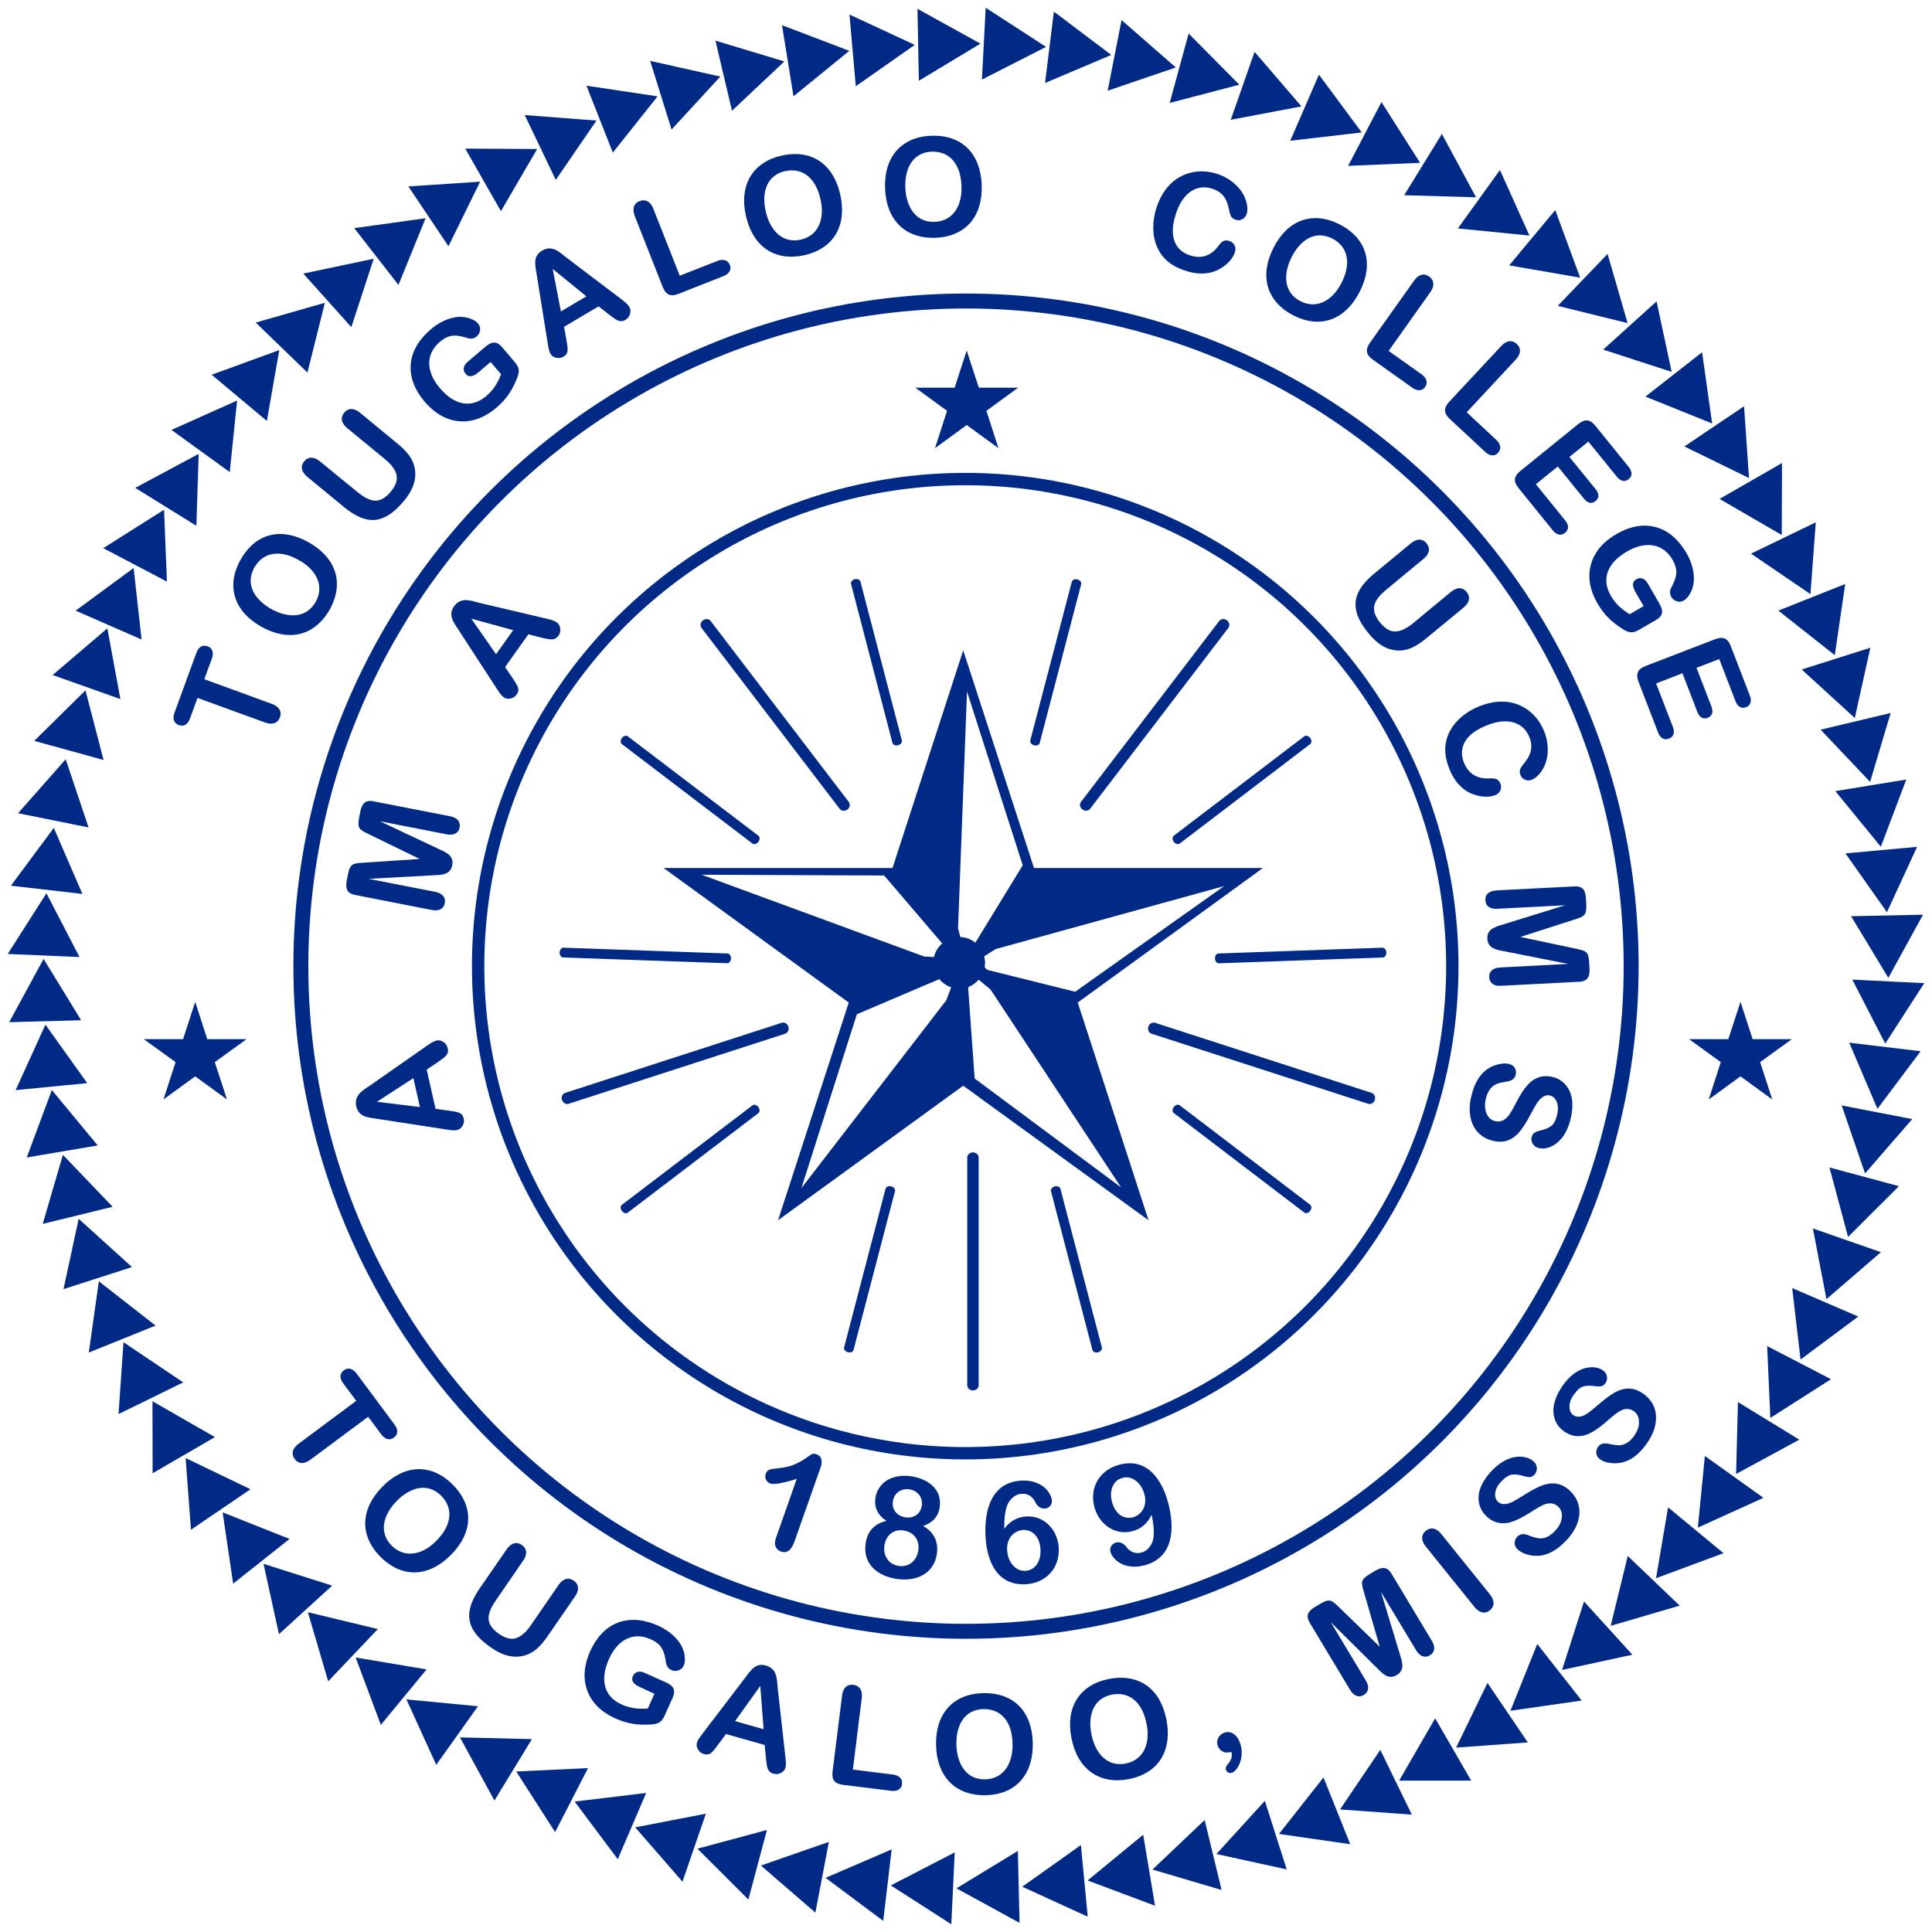
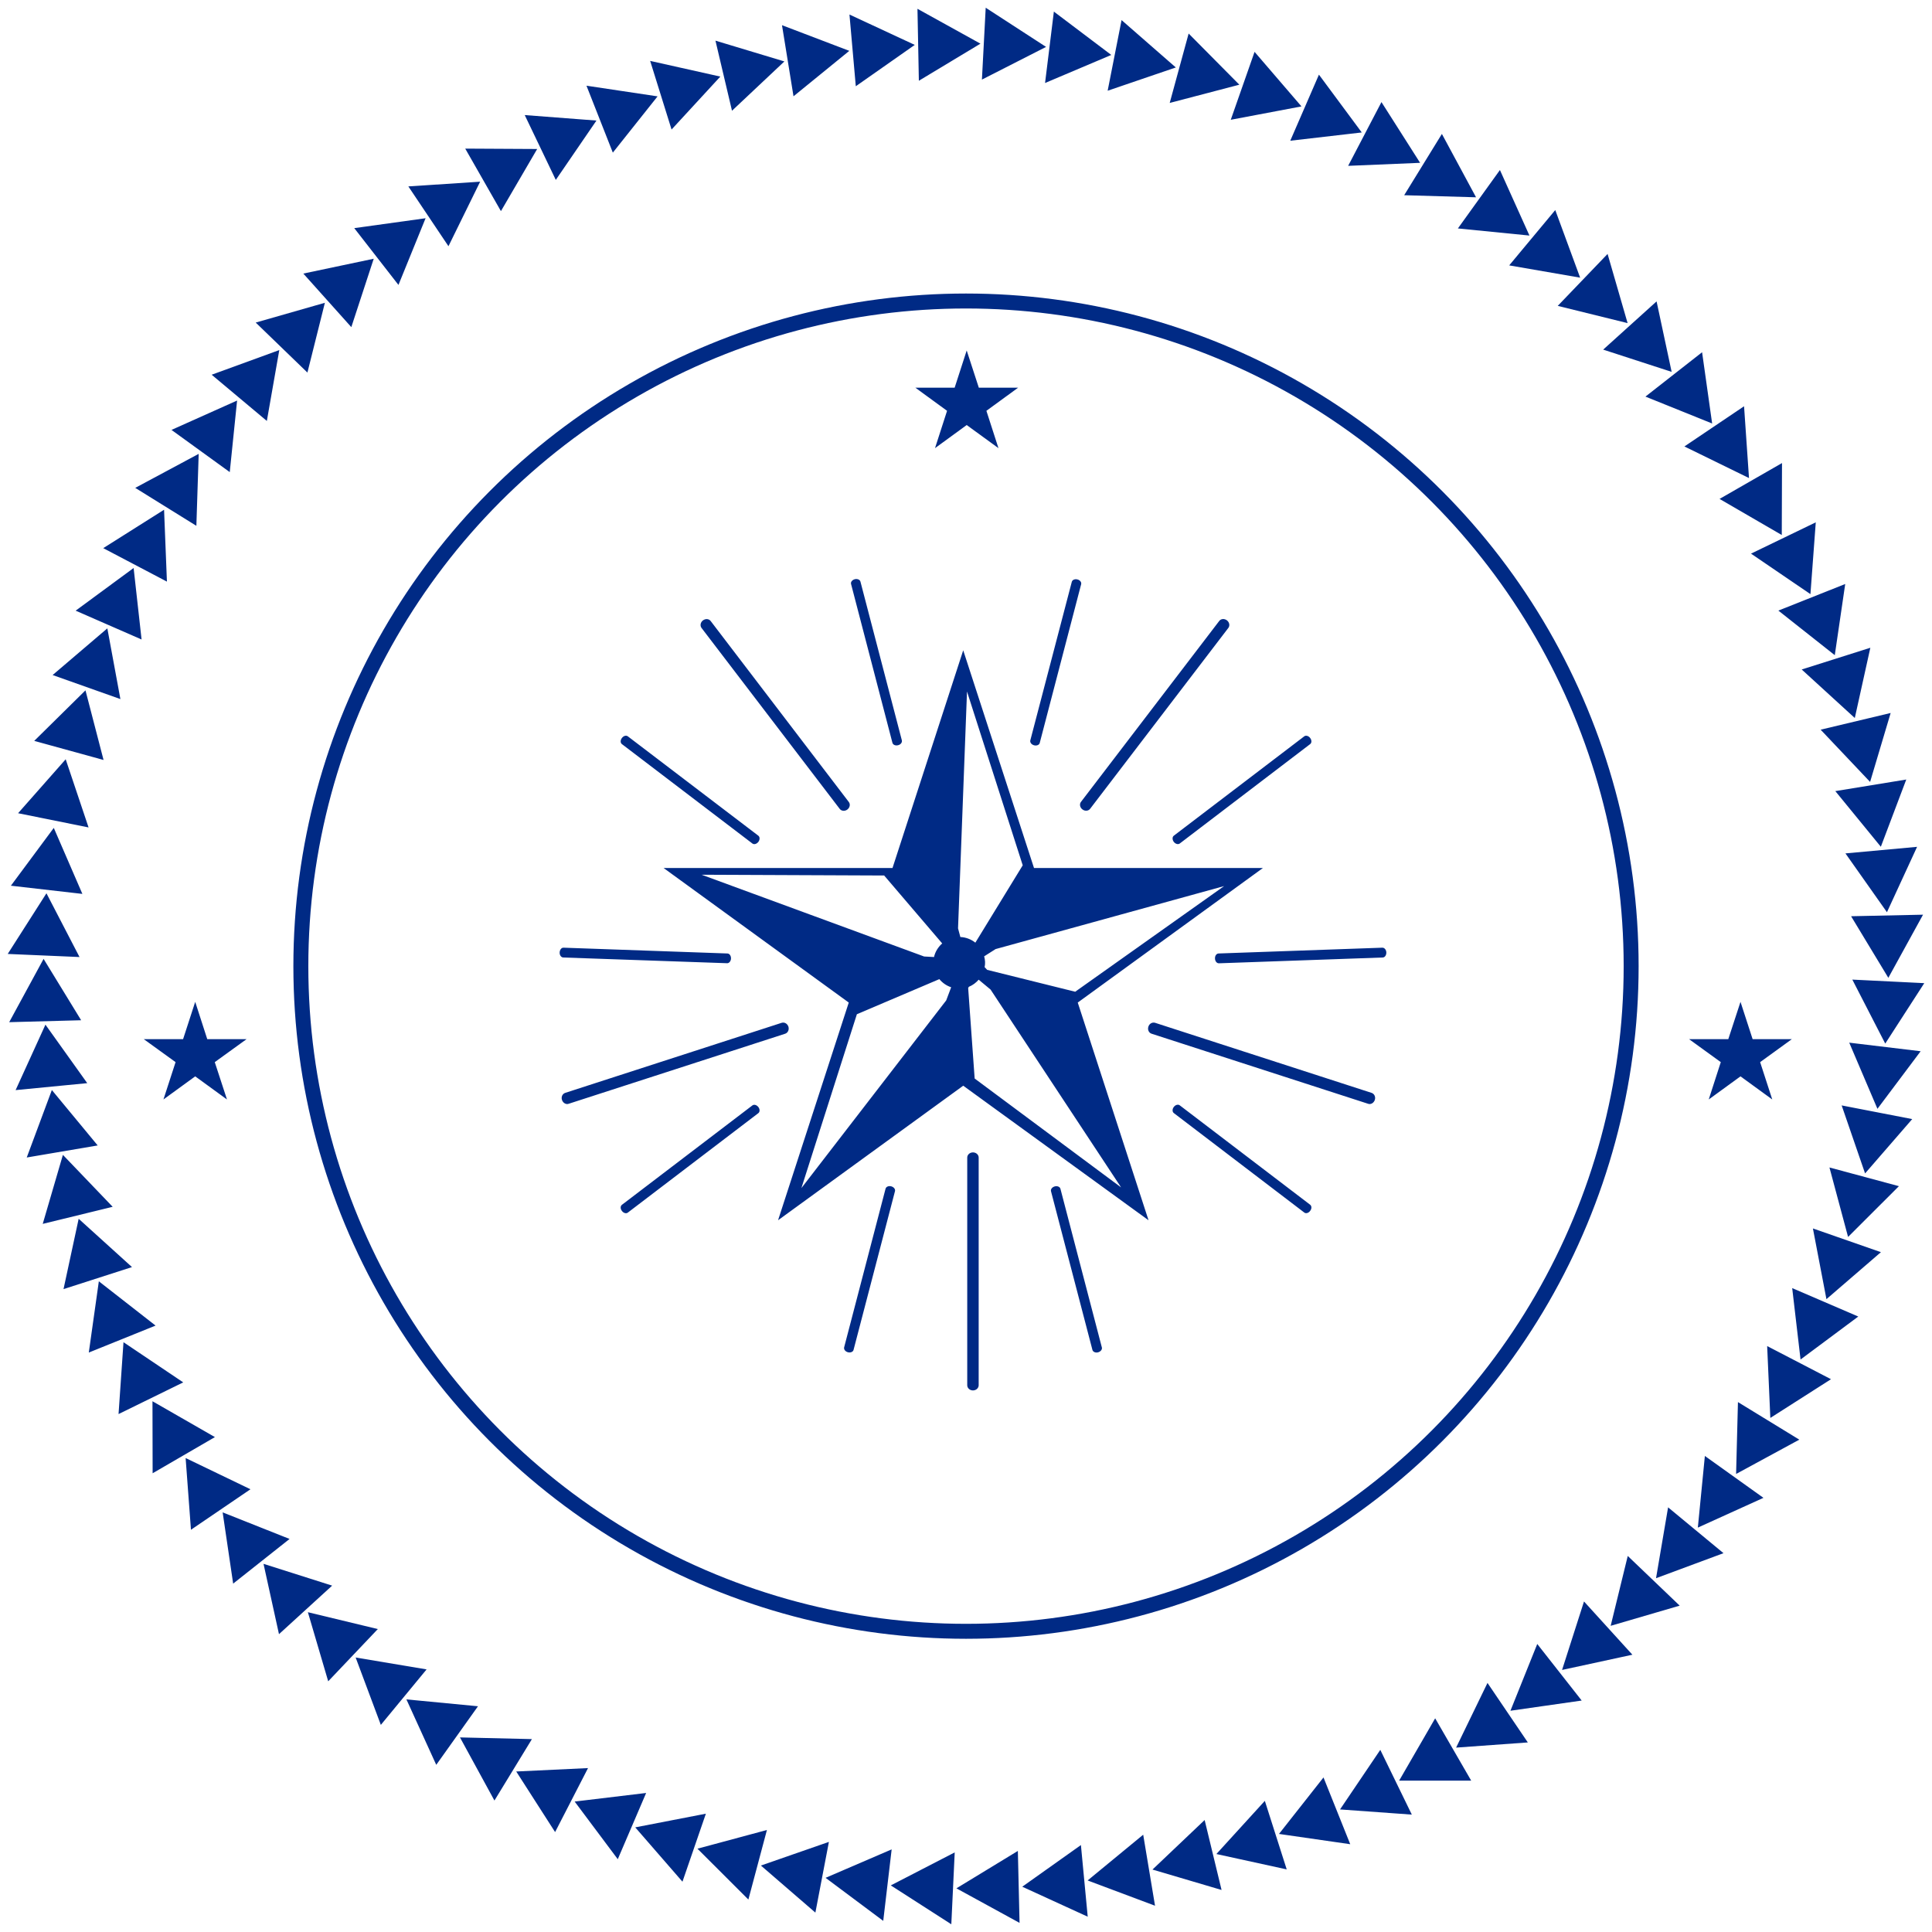
<svg xmlns="http://www.w3.org/2000/svg" width="250px" height="250px">
  <g fill="none" stroke="#002A85" stroke-miterlimit="10">
-     <circle stroke-width="1.599" cx="124.9" cy="125.02" r="63.03" />
    <circle stroke-width="1.935" cx="125" cy="125.02" r="86.07" />
  </g>
  <g fill="#002A85">
    <path d="M126.64,179.25c0,0.37-0.33,0.67-0.74,0.67c-0.41,0-0.74-0.3-0.74-0.67v-29.46c0-0.37,0.33-0.67,0.74-0.67c0.41,0,0.74,0.3,0.74,0.67V179.25z M101.61,133.76c0.35-0.12,0.53-0.53,0.41-0.91c-0.13-0.39-0.51-0.61-0.87-0.5l-28.02,9.07c-0.35,0.12-0.54,0.52-0.41,0.91c0.13,0.39,0.51,0.62,0.86,0.5L101.61,133.76z M91.96,80.36c-0.23-0.3-0.67-0.33-1-0.08c-0.33,0.25-0.4,0.69-0.18,0.98l17.88,23.41c0.22,0.29,0.67,0.33,0.99,0.08c0.33-0.25,0.41-0.69,0.18-0.98L91.96,80.36z M139.88,103.76c-0.23,0.29-0.14,0.74,0.19,0.98c0.32,0.25,0.77,0.21,0.99-0.08l17.89-23.41c0.22-0.29,0.14-0.73-0.19-0.98c-0.33-0.25-0.77-0.21-0.99,0.08L139.88,103.76z M177.04,142.83c0.35,0.12,0.73-0.11,0.86-0.5c0.13-0.39-0.06-0.79-0.41-0.91l-28.02-9.07c-0.36-0.11-0.75,0.11-0.87,0.5c-0.13,0.39,0.06,0.8,0.41,0.91L177.04,142.83z M141.36,174.68c0.07,0.25,0.39,0.4,0.73,0.31c0.33-0.09,0.56-0.37,0.49-0.63l-5.36-20.53c-0.07-0.26-0.4-0.4-0.73-0.31c-0.34,0.09-0.56,0.37-0.49,0.63L141.36,174.68z M115.81,154.14c0.07-0.26-0.15-0.54-0.49-0.63c-0.33-0.09-0.66,0.05-0.73,0.31l-5.36,20.53c-0.06,0.26,0.15,0.54,0.49,0.63c0.34,0.09,0.67-0.05,0.73-0.31L115.81,154.14z M115.48,96.12c0.07,0.26,0.4,0.4,0.73,0.31c0.34-0.08,0.55-0.36,0.49-0.63l-5.36-20.54c-0.07-0.26-0.4-0.39-0.73-0.31c-0.34,0.09-0.56,0.37-0.48,0.63L115.48,96.12z M133.32,95.81c-0.06,0.26,0.15,0.54,0.49,0.63c0.34,0.09,0.67-0.05,0.73-0.3l5.36-20.54c0.07-0.26-0.15-0.54-0.48-0.62c-0.34-0.09-0.66,0.05-0.73,0.31L133.32,95.81z M98.13,144.04c0.21-0.16,0.21-0.52,0-0.79c-0.22-0.28-0.56-0.37-0.77-0.21L80.48,155.9c-0.22,0.17-0.22,0.52,0,0.8c0.21,0.28,0.55,0.37,0.76,0.21L98.13,144.04z M168.77,156.9c0.21,0.17,0.56,0.07,0.76-0.21c0.22-0.28,0.22-0.63,0-0.8l-16.87-12.86c-0.21-0.16-0.56-0.07-0.77,0.21c-0.21,0.27-0.21,0.63,0,0.79L168.77,156.9z M81.24,95.28c-0.21-0.16-0.55-0.07-0.76,0.21c-0.22,0.28-0.22,0.64,0,0.8l16.88,12.86c0.21,0.16,0.55,0.07,0.77-0.21c0.21-0.28,0.21-0.64,0-0.8L81.24,95.28z M151.89,108.14c-0.21,0.16-0.21,0.52,0,0.8c0.21,0.27,0.56,0.37,0.77,0.21l16.87-12.86c0.22-0.16,0.22-0.52,0-0.8c-0.2-0.27-0.55-0.37-0.76-0.21L151.89,108.14z M178.93,123.9c0.27-0.01,0.47-0.3,0.46-0.65c-0.01-0.35-0.24-0.62-0.51-0.62l-21.2,0.75c-0.27,0.01-0.48,0.3-0.46,0.65c0.01,0.35,0.23,0.63,0.51,0.62L178.93,123.9z M72.92,122.63c-0.27-0.01-0.49,0.27-0.5,0.62c-0.02,0.35,0.2,0.64,0.46,0.65l21.21,0.74c0.26,0.01,0.49-0.27,0.5-0.61c0.01-0.35-0.19-0.64-0.46-0.65L72.92,122.63z M13.4,98.34l-8.97-2.47l6.63-6.54L13.4,98.34z M13.89,81.31l-7.08,6.04l8.77,3.11L13.89,81.31z M17.29,73.5l-7.5,5.52l8.53,3.73L17.29,73.5z M21.23,65.96l-7.87,4.97l8.24,4.33L21.23,65.96z M25.71,58.73l-8.21,4.4l7.91,4.91L25.71,58.73z M30.68,51.83l-8.49,3.8l7.54,5.46L30.68,51.83z M36.14,45.3l-8.75,3.19l7.14,5.98L36.14,45.3z M42.04,39.18l-8.95,2.56l6.69,6.47L42.04,39.18z M48.36,33.48l-9.11,1.92l6.21,6.93L48.36,33.48z M55.07,28.24l-9.23,1.28l5.72,7.35L55.07,28.24z M62.13,23.51l-9.29,0.61l5.19,7.74L62.13,23.51z M69.51,19.28l-9.31-0.05l4.62,8.09L69.51,19.28z M77.18,15.6l-9.28-0.71l4.02,8.39L77.18,15.6z M85.09,12.47l-9.2-1.38l3.41,8.66L85.09,12.47z M93.21,9.91l-9.08-2.03l2.77,8.88L93.21,9.91z M101.5,7.95l-8.92-2.69l2.14,9.07L101.5,7.95z M109.9,6.58l-8.71-3.32l1.49,9.2L109.9,6.58z M118.37,5.81l-8.45-3.93l0.82,9.28L118.37,5.81z M126.87,5.65l-8.15-4.51l0.18,9.31L126.87,5.65z M135.36,6.07l-7.81-5.07l-0.49,9.3L135.36,6.07z M143.8,7.11l-7.43-5.61l-1.14,9.24L143.8,7.11z M152.15,8.73l-7.02-6.13l-1.8,9.14L152.15,8.73z M160.37,10.96l-6.56-6.62l-2.45,8.98L160.37,10.96z M168.41,13.77l-6.07-7.06l-3.08,8.79L168.41,13.77z M176.21,17.14l-5.54-7.48l-3.71,8.55L176.21,17.14z M183.76,21.07l-5-7.86l-4.31,8.25L183.76,21.07z M191,25.53l-4.42-8.2l-4.88,7.93L191,25.53z M197.91,30.48L194.09,22l-5.44,7.56L197.91,30.48z M204.47,35.93l-3.22-8.75l-5.96,7.16L204.47,35.93z M210.61,41.81l-2.59-8.95l-6.45,6.72L210.61,41.81z M216.31,48.12L214.36,39l-6.91,6.24L216.31,48.12z M221.55,54.8l-1.3-9.22l-7.33,5.74L221.55,54.8z M226.32,61.86l-0.64-9.29l-7.72,5.2L226.32,61.86z M230.56,69.23l0.03-9.31l-8.08,4.64L230.56,69.23z M234.27,76.88l0.69-9.29l-8.38,4.05L234.27,76.88z M237.42,84.78l1.35-9.21l-8.65,3.44L237.42,84.78z M240.01,92.91l2.01-9.09l-8.88,2.81L240.01,92.91z M241.99,101.18l2.66-8.92l-9.06,2.16L241.99,101.18z M243.38,109.57l3.29-8.7l-9.18,1.5L243.38,109.57z M244.17,118.04l3.9-8.46l-9.27,0.85L244.17,118.04z M244.35,126.53l4.49-8.17l-9.31,0.2L244.35,126.53z M243.95,135.04l5.05-7.82l-9.31-0.46L243.95,135.04z M242.94,143.48l5.59-7.45l-9.24-1.11L242.94,143.48z M241.34,151.84l6.1-7.03l-9.13-1.77L241.34,151.84z M239.14,160.06l6.58-6.57l-8.99-2.42L239.14,160.06z M236.34,168.11l7.05-6.08l-8.8-3.07L236.34,168.11z M232.99,175.92l7.47-5.56l-8.55-3.68L232.99,175.92z M229.08,183.48l7.85-5.01l-8.26-4.29L229.08,183.48z M224.65,190.73l8.18-4.44l-7.94-4.86L224.65,190.73z M219.7,197.67l8.49-3.85l-7.58-5.42L219.7,197.67z M214.29,204.22l8.73-3.24l-7.17-5.93L214.29,204.22z M208.42,210.38l8.93-2.61l-6.72-6.43L208.42,210.38z M202.13,216.09l9.1-1.97l-6.26-6.89L202.13,216.09z M195.45,221.37l9.22-1.32l-5.75-7.32L195.45,221.37z M188.42,226.14l9.28-0.67l-5.22-7.7L188.42,226.14z M181.05,230.41h9.32l-4.66-8.06L181.05,230.41z M173.4,234.14l9.29,0.67l-4.08-8.38L173.4,234.14z M165.5,237.31l9.22,1.33l-3.46-8.64L165.5,237.31z M157.4,239.91l9.1,1.99l-2.83-8.87L157.4,239.91z M149.13,241.92l8.94,2.64l-2.19-9.05L149.13,241.92z M140.74,243.33l8.72,3.27l-1.53-9.19L140.74,243.33z M132.28,244.14l8.47,3.88l-0.88-9.27L132.28,244.14z M123.76,244.35l8.17,4.47l-0.22-9.31L123.76,244.35z M115.27,243.97l7.83,5.03l0.44-9.3L115.27,243.97z M106.83,242.99l7.46,5.57l1.09-9.25L106.83,242.99z M98.46,241.4l7.05,6.09l1.75-9.15L98.46,241.4z M90.25,239.22l6.59,6.58l2.4-9L90.25,239.22z M82.2,236.46l6.11,7.03l3.03-8.8L82.2,236.46z M74.36,233.12l5.58,7.46l3.67-8.57L74.36,233.12z M66.8,229.23l5.03,7.84l4.26-8.28L66.8,229.23z M59.52,224.82l4.46,8.17l4.85-7.95L59.52,224.82z M52.59,219.9l3.86,8.47l5.4-7.58L52.59,219.9z M46.02,214.48l3.26,8.72l5.92-7.18L46.02,214.48z M39.84,208.62l2.63,8.94l6.42-6.76L39.84,208.62z M34.1,202.36l2,9.1l6.88-6.28L34.1,202.36z M28.81,195.7l1.36,9.22l7.3-5.78L28.81,195.7z M24.02,188.67l0.69,9.28l7.7-5.24L24.02,188.67z M19.73,181.32l0.02,9.32l8.06-4.68L19.73,181.32z M15.98,173.68l-0.64,9.3l8.37-4.1L15.98,173.68z M12.79,165.8l-1.3,9.22l8.64-3.49L12.79,165.8z M10.18,157.71l-1.96,9.1l8.86-2.85L10.18,157.71z M8.14,149.44l-2.61,8.93l9.05-2.21L8.14,149.44z M6.71,141.05l-3.25,8.73l9.18-1.56L6.71,141.05z M5.88,132.59l-3.86,8.47l9.27-0.9L5.88,132.59z M5.64,124.08l-4.45,8.19l9.31-0.25L5.64,124.08z M6.01,115.59L1,123.44l9.29,0.4L6.01,115.59z M6.96,107.13l-5.55,7.48l9.25,1.06L6.96,107.13z M11.46,107.07L8.5,98.25l-6.16,6.98L11.46,107.07z M23.69,134.47h-5.08l4.11,2.97l-1.57,4.83l4.11-2.99l4.11,2.99l-1.58-4.83l4.11-2.97h-5.08l-1.56-4.83L23.69,134.47z M125.09,45.35l1.57,4.82h5.08l-4.1,2.99l1.56,4.83L125.09,55l-4.1,2.99l1.56-4.83l-4.1-2.99h5.08L125.09,45.35z M225.22,129.64l1.57,4.83h5.07l-4.1,2.97l1.57,4.83l-4.11-2.99l-4.11,2.99l1.56-4.83l-4.1-2.97h5.07L225.22,129.64z M139.46,129.73l9.16,28.17l-23.98-17.41l-23.96,17.41l9.15-28.17l-23.96-17.41h29.62l9.15-28.17l9.16,28.17h29.62L139.46,129.73z M127.74,125.5l11.39,2.83l19.27-13.67l-29.57,8.15l-1.48,0.94c0.13,0.47,0.16,0.93,0.06,1.4L127.74,125.5z M119.58,123.77l1.28,0.07c0.16-0.7,0.54-1.3,1.06-1.76l-7.51-8.79l-23.62-0.1L119.58,123.77z M123.08,127.75c-0.61-0.2-1.13-0.57-1.53-1.05l-10.67,4.54l-7.18,22.5l18.74-24.29L123.08,127.75z M126.21,121.98l6.13-10.01l-7.21-22.49l-1.16,30.65l0.3,1.12C125,121.28,125.67,121.55,126.21,121.98z M128.18,128.05l-1.54-1.28c-0.35,0.4-0.77,0.72-1.27,0.92l-0.09,0.16l0.84,11.71l18.95,14.09L128.18,128.05z" />
-     <path d="M57.55,116.87c-0.16,0.86-0.93,1.03-1.67,0.88l-9.92-1.94c-1.07-0.21-1.28-0.82-1.09-1.86l0.15-0.79c0.29-1.44,0.66-1.44,2.05-1.53l7.24-0.48l-6.52-3.17c-1.27-0.63-1.59-0.72-1.32-2.19l0.16-0.79c0.2-0.99,0.63-1.53,1.71-1.31l9.92,1.94c0.77,0.14,1.38,0.6,1.21,1.46c-0.18,0.85-0.92,1.01-1.66,0.87l-8.65-1.69l7.59,3.58c0.95,0.44,2.01,0.84,1.77,2.12c-0.25,1.25-1.4,1.24-2.44,1.29l-8.38,0.46l8.65,1.69C57.1,115.57,57.72,116.01,57.55,116.87z M176.74,217.46l-4.55-7.56l5.96,5.91c0.73,0.73,1.5,1.6,2.59,0.94c1.11-0.68,0.69-1.74,0.39-2.73l-2.43-8.03l4.55,7.56c0.39,0.64,1.01,1.09,1.76,0.65c0.76-0.45,0.68-1.22,0.27-1.88l-5.21-8.67c-0.56-0.95-1.25-0.91-2.12-0.39l-0.69,0.41c-1.28,0.79-1.13,1.08-0.74,2.45l2.02,6.97l-5.2-5.05c-0.99-0.97-1.25-1.25-2.51-0.5l-0.69,0.41c-0.9,0.55-1.21,1.11-0.65,2.05l5.21,8.67c0.39,0.64,1.03,1.11,1.77,0.65C177.22,218.88,177.14,218.12,176.74,217.46z M193.72,117.6l8.81-0.46l-8.02,2.48c-0.99,0.3-2.11,0.57-2.05,1.85c0.08,1.3,1.21,1.43,2.23,1.63l8.23,1.63l-8.81,0.46c-0.75,0.04-1.44,0.38-1.4,1.25c0.04,0.88,0.75,1.18,1.53,1.12l10.1-0.52c1.1-0.05,1.39-0.67,1.34-1.69l-0.04-0.8c-0.09-1.5-0.42-1.5-1.81-1.81l-7.1-1.5l6.91-2.22c1.32-0.42,1.69-0.52,1.62-1.98l-0.04-0.8c-0.06-1.06-0.41-1.59-1.5-1.54l-10.1,0.52c-0.75,0.04-1.46,0.39-1.41,1.26C192.24,117.36,192.96,117.64,193.72,117.6z M44.54,53.41c-0.6,0.74-0.25,1.45,0.39,1.99l4.89,4.02c0.85,0.7,1.34,1.38,1.49,2.04c0.15,0.66-0.1,1.38-0.74,2.16c-0.74,0.89-1.64,1.46-2.79,1c-0.47-0.18-0.98-0.5-1.53-0.95L41.4,59.7c-0.65-0.54-1.44-0.72-2.04,0.01c-0.6,0.72-0.23,1.47,0.4,1.99l4.74,3.9c1.12,0.92,2.54,1.82,4.06,1.67c1.54-0.16,2.78-1.33,3.72-2.47c0.89-1.08,1.54-2.26,1.45-3.7c-0.1-1.68-1.16-2.77-2.4-3.78l-4.74-3.91C45.93,52.86,45.14,52.68,44.54,53.41z M74.23,204.53c-0.79-0.53-1.47-0.13-1.95,0.56l-3.59,5.22c-0.62,0.9-1.26,1.45-1.91,1.66c-0.64,0.21-1.39,0.02-2.22-0.55c-0.95-0.66-1.59-1.5-1.24-2.7c0.14-0.48,0.41-1.02,0.82-1.6l3.56-5.18c0.49-0.69,0.59-1.5-0.19-2.03c-0.77-0.54-1.48-0.1-1.94,0.56l-3.49,5.05c-0.82,1.2-1.59,2.69-1.31,4.19c0.29,1.52,1.56,2.65,2.78,3.49c1.16,0.8,2.38,1.34,3.82,1.13c1.66-0.24,2.66-1.4,3.56-2.71l3.49-5.06C74.9,205.87,75.01,205.07,74.23,204.53z M189.77,76.59c-0.61-0.73-1.38-0.53-2.03,0.01l-4.88,4.04c-0.85,0.7-1.61,1.05-2.29,1.07c-0.68,0.03-1.34-0.36-1.98-1.14c-0.73-0.89-1.12-1.88-0.45-2.93c0.26-0.42,0.67-0.87,1.23-1.32l4.84-4.01c0.66-0.53,0.98-1.28,0.38-2.01c-0.6-0.73-1.4-0.51-2.03,0.01l-4.73,3.91c-1.12,0.93-2.27,2.15-2.41,3.67c-0.14,1.55,0.77,2.98,1.72,4.12c0.9,1.08,1.92,1.94,3.36,2.13c1.67,0.23,2.94-0.62,4.17-1.63l4.74-3.91C190.05,78.07,190.38,77.32,189.77,76.59z M87.81,38.02l5.81-2.29c0.62-0.24,1.1-0.75,0.82-1.45c-0.28-0.7-0.97-0.77-1.6-0.52l-4.88,1.92l-3.42-8.67c-0.3-0.78-0.9-1.33-1.79-0.98c-0.87,0.34-0.91,1.17-0.61,1.93l3.61,9.16C86.17,38.17,86.77,38.43,87.81,38.02z M109.11,230.96l6.2,0.77c0.66,0.08,1.33-0.13,1.41-0.88c0.09-0.75-0.48-1.13-1.15-1.22l-5.21-0.65l1.15-9.25c0.11-0.83-0.16-1.6-1.1-1.71c-0.93-0.12-1.36,0.59-1.45,1.4l-1.22,9.77C107.6,230.31,108,230.82,109.11,230.96z M177.66,46.55l5.09,3.62c0.54,0.39,1.23,0.52,1.66-0.1c0.43-0.62,0.11-1.23-0.44-1.62l-4.28-3.04l5.39-7.6c0.49-0.68,0.62-1.48-0.16-2.03c-0.76-0.54-1.48-0.13-1.94,0.54l-5.7,8.02C176.64,45.26,176.75,45.9,177.66,46.55z M187.62,54.23l4.57,4.25c0.49,0.46,1.15,0.67,1.66,0.11c0.51-0.56,0.27-1.2-0.22-1.66l-3.84-3.58l6.35-6.82c0.58-0.61,0.81-1.39,0.11-2.03c-0.68-0.64-1.45-0.32-2,0.28l-6.71,7.2C186.77,52.82,186.8,53.47,187.62,54.23z M161.21,25.91c-0.56-1.69-2.11-2.91-3.77-3.43c-1.57-0.5-3.24-0.4-4.7,0.38c-1.59,0.86-2.59,2.41-3.12,4.1c-0.5,1.61-0.58,3.41,0.1,4.98c0.72,1.69,2.11,2.62,3.83,3.14c1.41,0.45,2.94,0.47,4.26-0.27c0.86-0.48,1.71-1.24,2-2.22c0.19-0.6-0.13-1.22-0.73-1.41c-0.62-0.19-0.96,0-1.48,0.72c-0.91,1.19-2.13,1.62-3.57,1.16c-1.32-0.41-2.13-1.39-2.25-2.77c-0.07-0.71,0.04-1.54,0.34-2.49c0.44-1.42,1.09-2.41,1.93-3c0.84-0.58,1.77-0.71,2.79-0.39c1.34,0.42,1.93,1.33,2.18,2.66c0.18,0.77,0.21,1.16,0.93,1.38c0.57,0.18,1.19-0.19,1.36-0.75C161.47,27.23,161.44,26.62,161.21,25.91z M199.57,99.64c0.94-1.52,0.88-3.49,0.21-5.09c-0.62-1.52-1.77-2.74-3.3-3.36c-1.68-0.67-3.51-0.44-5.15,0.24c-1.56,0.65-2.99,1.74-3.76,3.27c-0.83,1.64-0.66,3.3,0.04,4.95c0.56,1.37,1.53,2.56,2.94,3.1c0.92,0.35,2.05,0.51,2.99,0.12c0.58-0.24,0.85-0.88,0.61-1.47c-0.25-0.59-0.61-0.73-1.51-0.67c-1.49,0.06-2.61-0.6-3.18-1.99c-0.54-1.28-0.3-2.52,0.68-3.5c0.5-0.51,1.21-0.95,2.13-1.33c1.37-0.57,2.55-0.71,3.54-0.44c0.98,0.28,1.68,0.9,2.08,1.89c0.54,1.29,0.22,2.33-0.65,3.38c-0.48,0.63-0.75,0.9-0.47,1.6c0.22,0.55,0.91,0.79,1.44,0.56C198.72,100.69,199.17,100.27,199.57,99.64z M203.08,59.13l2.45-1.99l3.68,4.54c0.41,0.5,0.97,0.79,1.54,0.32c0.57-0.46,0.41-1.07,0-1.58l-4.3-5.31c-0.71-0.89-1.37-0.92-2.23-0.23l-7.48,6.06c-0.88,0.71-0.93,1.37-0.23,2.23l4.43,5.47c0.41,0.51,1,0.78,1.57,0.31c0.58-0.46,0.46-1.08,0.03-1.6l-3.8-4.69l2.84-2.3l3.39,4.18c0.41,0.5,0.95,0.75,1.5,0.29c0.55-0.45,0.41-1.03,0.01-1.52L203.08,59.13z M219.53,86.42l2.94-1.14l2.1,5.45c0.24,0.6,0.68,1.05,1.37,0.78c0.68-0.26,0.72-0.9,0.49-1.5l-2.46-6.38c-0.4-1.06-1.01-1.3-2.05-0.91l-8.98,3.46c-1.05,0.41-1.3,1.02-0.91,2.05l2.53,6.57c0.24,0.61,0.71,1.05,1.39,0.78c0.69-0.26,0.77-0.89,0.52-1.51l-2.17-5.63l3.41-1.32l1.93,5.02c0.24,0.6,0.67,1,1.34,0.74c0.66-0.26,0.71-0.85,0.48-1.45L219.53,86.42z M47.64,183.33l1.69,2.27c0.41,0.56,1.02,0.89,1.64,0.42c0.65-0.49,0.49-1.14,0.07-1.7l-4.9-6.59c-0.42-0.57-1.02-0.87-1.65-0.41c-0.63,0.48-0.5,1.12-0.07,1.69l1.68,2.26l-7.46,5.55c-0.67,0.49-1.07,1.21-0.5,1.98c0.57,0.76,1.36,0.58,2.03,0.08L47.64,183.33z M26.44,87.89l0.97-2.66c0.24-0.65,0.18-1.34-0.55-1.6c-0.77-0.27-1.22,0.21-1.46,0.88l-2.82,7.72c-0.24,0.66-0.17,1.33,0.56,1.6c0.74,0.26,1.21-0.2,1.45-0.87l0.97-2.65l8.73,3.18c0.78,0.29,1.6,0.22,1.93-0.67c0.32-0.89-0.27-1.46-1.04-1.74L26.44,87.89z M84.68,219.17l-0.85,1.91c-1.23,0.09-2.24-0.01-3.38-0.52c-1.12-0.5-1.84-1.26-2.13-2.29c-0.29-1.02-0.13-2.21,0.48-3.59c0.47-1.06,1.23-2.11,2.31-2.62c1.02-0.48,2.05-0.4,3.07,0.05c1.54,0.69,1.79,1.58,2.02,3.15c0.15,0.73,0.91,1.13,1.6,0.89c0.73-0.26,0.87-1.01,0.81-1.69c-0.12-1.92-1.81-3.36-3.45-4.1c-1.66-0.74-3.47-1.05-5.21-0.39c-1.71,0.65-2.84,2.07-3.58,3.69c-0.73,1.64-1.01,3.43-0.36,5.14c0.62,1.69,2.01,2.84,3.61,3.56c1.58,0.71,2.94,0.9,4.66,0.78c0.94-0.06,1.34-0.3,1.73-1.16l1.01-2.25c0.51-1.13,0.07-1.63-0.98-2.09l-2.68-1.2c-0.55-0.24-1.18-0.18-1.45,0.42c-0.37,0.77,0.34,1.2,0.94,1.47L84.68,219.17z M212.69,78.43l-1.81,1.05c-1.05-0.65-1.81-1.32-2.44-2.39c-0.61-1.06-0.75-2.1-0.39-3.1c0.36-1,1.19-1.87,2.49-2.63c1.01-0.59,2.23-0.99,3.41-0.78c1.11,0.21,1.9,0.88,2.46,1.83c0.85,1.46,0.52,2.33-0.2,3.74c-0.31,0.68,0.08,1.45,0.77,1.66c0.75,0.22,1.29-0.31,1.65-0.9c1.02-1.63,0.5-3.79-0.4-5.34c-0.92-1.57-2.2-2.89-4-3.37c-1.77-0.47-3.51,0.01-5.06,0.9c-1.55,0.9-2.83,2.19-3.31,3.96c-0.48,1.73-0.04,3.48,0.84,5c0.87,1.5,1.86,2.45,3.32,3.36c0.8,0.5,1.26,0.54,2.08,0.07l2.13-1.23c1.08-0.62,1.01-1.28,0.43-2.27l-1.47-2.54c-0.3-0.52-0.85-0.83-1.42-0.51c-0.75,0.41-0.43,1.17-0.1,1.75L212.69,78.43z M63.48,46.84l1.36,1.59c-0.45,1.14-0.98,2.02-1.92,2.82c-0.94,0.79-1.93,1.11-2.98,0.94c-1.05-0.18-2.06-0.83-3.03-1.98c-0.76-0.89-1.37-2.02-1.37-3.21c0-1.12,0.53-2.03,1.36-2.75c1.28-1.09,2.2-0.93,3.72-0.47c0.73,0.19,1.42-0.33,1.5-1.06c0.08-0.77-0.53-1.22-1.18-1.46c-1.79-0.72-3.81,0.18-5.19,1.35c-1.38,1.18-2.45,2.68-2.6,4.54c-0.15,1.82,0.64,3.46,1.79,4.82c1.16,1.36,2.66,2.39,4.49,2.54c1.79,0.16,3.43-0.59,4.77-1.72c1.32-1.12,2.08-2.27,2.71-3.87c0.35-0.87,0.31-1.34-0.3-2.06l-1.59-1.88c-0.8-0.95-1.44-0.77-2.31-0.02l-2.24,1.9c-0.45,0.39-0.67,0.99-0.24,1.49c0.54,0.67,1.23,0.21,1.74-0.22L63.48,46.84z M158.94,229.36c0.52,0.28,1.02-0.34,1.24-0.69c0.54-0.89,0.64-2.09,0.3-3.06c-0.28-0.92-1.02-1.73-2.03-1.41c-0.69,0.23-1.12,0.95-0.89,1.66c0.26,0.77,0.99,1.1,1.77,0.83c0.18,0.54,0.01,1.09-0.51,1.67C158.54,228.65,158.52,229.15,158.94,229.36z M192.81,206.33l-6.31-7.83c-0.52-0.67-1.25-1-2-0.41c-0.71,0.59-0.53,1.38-0.01,2.02l6.31,7.84c0.51,0.63,1.26,1.01,1.98,0.43C193.51,207.78,193.33,206.99,192.81,206.33z M201.17,198.15c-0.59,0.6-1.3,1.04-2.17,0.89c-0.32-0.06-0.69-0.16-1.1-0.33c-0.54-0.23-1.11-0.33-1.56,0.13c-0.45,0.46-0.47,1.17,0.01,1.62c0.39,0.37,0.92,0.63,1.58,0.77c1.86,0.4,3.4-0.5,4.65-1.8c0.74-0.75,1.24-1.52,1.53-2.32c0.55-1.53,0.26-3-0.9-4.14c-1.36-1.34-2.82-1.23-4.43-0.41c-1.2,0.6-2.06,1.24-2.86,1.67c-0.61,0.35-1.51,0.66-2.1,0.08c-0.29-0.28-0.41-0.68-0.33-1.18c0.07-0.5,0.34-0.98,0.81-1.47c0.5-0.51,0.96-0.8,1.38-0.85c0.42-0.05,0.88,0.01,1.38,0.17c0.73,0.19,1.08,0.28,1.51-0.17c0.43-0.46,0.38-1.23-0.07-1.65c-0.58-0.57-1.44-0.72-2.22-0.65c-1.25,0.12-2.32,0.87-3.18,1.74c-1.06,1.08-2.03,2.63-1.72,4.21c0.12,0.65,0.43,1.23,0.94,1.72c1.02,0.99,2.25,1.16,3.57,0.65c1.46-0.56,2.51-1.45,3.61-2c0.73-0.37,1.52-0.48,2.14,0.14c0.38,0.37,0.53,0.85,0.45,1.44C202.02,197.03,201.71,197.6,201.17,198.15z M192.29,142.1c0.21-0.81,0.61-1.54,1.44-1.86c0.31-0.11,0.68-0.2,1.11-0.26c0.58-0.07,1.13-0.27,1.29-0.89c0.16-0.63-0.17-1.25-0.82-1.4c-0.52-0.13-1.11-0.09-1.75,0.12c-1.81,0.58-2.7,2.13-3.13,3.88c-0.27,1.02-0.32,1.94-0.17,2.77c0.28,1.6,1.27,2.73,2.85,3.14c1.84,0.48,3.06-0.34,4.04-1.85c0.74-1.12,1.17-2.11,1.65-2.87c0.36-0.6,0.98-1.32,1.78-1.12c0.39,0.1,0.69,0.38,0.87,0.86c0.19,0.47,0.19,1.02,0.03,1.68c-0.18,0.7-0.43,1.18-0.78,1.42c-0.34,0.25-0.77,0.43-1.29,0.54c-0.72,0.2-1.07,0.29-1.22,0.9c-0.15,0.61,0.28,1.25,0.89,1.39c0.79,0.21,1.61-0.09,2.25-0.55c1.02-0.73,1.58-1.92,1.88-3.1c0.38-1.47,0.45-3.29-0.61-4.51c-0.43-0.51-0.99-0.85-1.67-1.02c-1.38-0.35-2.53,0.12-3.42,1.21c-0.99,1.21-1.45,2.51-2.13,3.54c-0.44,0.69-1.08,1.17-1.93,0.95c-0.51-0.13-0.89-0.47-1.11-1.03C192.12,143.5,192.1,142.85,192.29,142.1z M211.45,185.81c-0.49,0.68-1.13,1.22-2.01,1.21c-0.33-0.01-0.71-0.06-1.13-0.16c-0.56-0.14-1.15-0.16-1.53,0.36c-0.37,0.53-0.29,1.23,0.25,1.6c0.44,0.31,1,0.49,1.68,0.52c1.89,0.11,3.29-1.01,4.33-2.48c0.62-0.85,1-1.69,1.16-2.52c0.31-1.59-0.19-3-1.52-3.96c-1.54-1.12-2.97-0.8-4.44,0.26c-1.09,0.77-1.85,1.54-2.58,2.08c-0.55,0.43-1.39,0.88-2.07,0.4c-0.33-0.23-0.5-0.61-0.5-1.11c0-0.5,0.19-1.03,0.58-1.57c0.42-0.58,0.83-0.94,1.24-1.04c0.4-0.11,0.87-0.12,1.39-0.04c0.75,0.08,1.11,0.11,1.46-0.4c0.36-0.52,0.19-1.27-0.32-1.62c-0.66-0.48-1.53-0.5-2.3-0.31c-1.22,0.31-2.17,1.21-2.88,2.2c-0.88,1.23-1.61,2.91-1.07,4.42c0.22,0.63,0.61,1.15,1.19,1.56c1.16,0.82,2.4,0.81,3.63,0.11c1.36-0.77,2.26-1.81,3.27-2.52c0.66-0.48,1.43-0.7,2.14-0.19c0.43,0.31,0.66,0.76,0.66,1.36C212.11,184.57,211.89,185.19,211.45,185.81z M105.08,188.15c-0.44,0.23-1.11,0.88-2.39,1.4c-0.53,0.21-1.19,0.36-1.98,0.44c-0.53,0.05-0.91,0.11-1.14,0.19c-0.23,0.07-0.39,0.25-0.49,0.53c-0.17,0.48,0.08,1.08,0.57,1.25c0.49,0.18,1.65-0.03,3.45-0.6l-2.69,7.65c-0.3,0.83-0.09,1.48,0.65,1.76c0.77,0.27,1.34-0.16,1.74-1.29l3.4-9.64c0.2-0.61,0.22-1.39-0.53-1.65C105.4,188.1,105.21,188.09,105.08,188.15z M101.06,229.41c-0.31,0.17-0.63,0.21-0.96,0.11c-0.81-0.23-0.85-0.8-0.99-2.01l-0.16-1.71l-5.01-1.42l-1.04,1.41c-0.89,1.22-1.14,1.35-1.83,1.18c-0.32-0.09-0.56-0.29-0.74-0.58c-0.47-0.76,0.05-1.35,0.57-2.05l5.41-7.09c0.86-1.14,1.44-2.11,2.81-1.73c1.43,0.42,1.4,1.68,1.52,2.94l0.98,8.84C101.77,228.46,101.76,229.04,101.06,229.41z M98.81,223.76l-0.43-5.6l-3.26,4.55L98.81,223.76z M57.37,134.83c0.3,0.19,0.48,0.45,0.56,0.79c0.19,0.82-0.3,1.13-1.29,1.83l-1.43,0.96l1.15,5.07l1.74,0.24c1.5,0.2,1.73,0.36,1.91,1.04c0.07,0.32,0.02,0.63-0.16,0.92c-0.44,0.77-1.21,0.6-2.07,0.48l-8.81-1.36c-1.41-0.21-2.54-0.25-2.87-1.64c-0.31-1.46,0.81-2.04,1.85-2.74l7.29-5.1C56.19,134.66,56.71,134.39,57.37,134.83z M53.49,139.51l-4.71,3.06l5.56,0.68L53.49,139.51z M72.49,81.31c0.06,0.35-0.02,0.66-0.22,0.94c-0.48,0.68-1.04,0.53-2.23,0.26l-1.67-0.43l-3.01,4.24l0.98,1.45c0.85,1.25,0.89,1.53,0.5,2.12c-0.19,0.27-0.46,0.43-0.79,0.5c-0.87,0.19-1.25-0.5-1.74-1.23l-4.86-7.48c-0.78-1.19-1.51-2.06-0.69-3.23c0.88-1.21,2.06-0.76,3.28-0.44l8.66,2.04C71.83,80.32,72.37,80.53,72.49,81.31z M66.41,81.54l-5.42-1.48l3.2,4.6L66.41,81.54z M81.53,40.6c-0.09,0.34-0.28,0.6-0.58,0.78c-0.72,0.43-1.16,0.06-2.14-0.67l-1.35-1.07l-4.47,2.65l0.31,1.73c0.27,1.49,0.19,1.75-0.4,2.14c-0.28,0.17-0.6,0.21-0.93,0.13c-0.87-0.18-0.94-0.96-1.09-1.83l-1.41-8.8c-0.23-1.41-0.54-2.5,0.68-3.23c1.29-0.75,2.19,0.14,3.17,0.92l7.09,5.37C81.33,39.43,81.74,39.85,81.53,40.6z M75.88,38.35l-4.36-3.55l1.06,5.5L75.88,38.35z M133.64,225.52c0.09,3.94-2.03,6.67-6.08,6.78c-4.05,0.08-6.35-2.53-6.43-6.48c-0.11-3.89,2.04-6.61,6.04-6.73C131.24,218.99,133.55,221.54,133.64,225.52z M131.02,225.57c-0.05-2.35-1.13-4.45-3.79-4.42c-2.6,0.1-3.53,2.32-3.47,4.61c0.05,2.35,1.18,4.55,3.74,4.49C130.11,230.15,131.11,227.85,131.02,225.57z M150.93,222.49c0.77,3.87-0.86,6.92-4.83,7.72c-3.97,0.77-6.69-1.4-7.45-5.28c-0.78-3.81,0.88-6.87,4.79-7.66C147.45,216.48,150.16,218.58,150.93,222.49z M148.35,222.99c-0.46-2.3-1.88-4.19-4.49-3.71c-2.54,0.55-3.08,2.9-2.63,5.14c0.46,2.31,1.94,4.28,4.46,3.78C148.25,227.66,148.84,225.22,148.35,222.99z M58.4,201.16c-2.76,2.82-6.2,3.19-9.1,0.36c-2.88-2.85-2.61-6.31,0.17-9.13c2.71-2.79,6.17-3.15,9.03-0.36C61.4,194.89,61.19,198.31,58.4,201.16z M56.53,199.31c1.64-1.67,2.4-3.91,0.53-5.8c-1.88-1.79-4.13-0.91-5.73,0.72c-1.65,1.68-2.44,4.02-0.61,5.81C52.61,201.85,54.96,200.97,56.53,199.31z M39.95,70.18c3.43,1.94,4.68,5.16,2.71,8.7c-2.01,3.52-5.42,4.16-8.86,2.2c-3.4-1.89-4.63-5.14-2.68-8.63C33.11,68.9,36.48,68.22,39.95,70.18z M38.64,72.46c-2.04-1.16-4.4-1.31-5.74,0.99c-1.24,2.28,0.19,4.22,2.18,5.34c2.05,1.16,4.51,1.32,5.77-0.91C42.11,75.59,40.65,73.55,38.64,72.46z M108.73,25.18c0.86,3.85-0.69,6.94-4.64,7.84c-3.95,0.87-6.72-1.24-7.57-5.1c-0.87-3.79,0.71-6.89,4.61-7.78C105.09,19.25,107.85,21.29,108.73,25.18z M106.16,25.74c-0.51-2.29-1.98-4.14-4.58-3.6c-2.53,0.61-3.01,2.97-2.5,5.2c0.51,2.3,2.05,4.23,4.55,3.67C106.16,30.41,106.7,27.96,106.16,25.74z M127.03,23.9c0.16,3.94-1.93,6.7-5.97,6.87c-4.05,0.14-6.39-2.43-6.53-6.38c-0.18-3.88,1.94-6.65,5.93-6.82C124.53,17.41,126.87,19.92,127.03,23.9z M124.41,23.99c-0.09-2.34-1.2-4.43-3.86-4.37c-2.6,0.14-3.49,2.38-3.4,4.66c0.09,2.35,1.25,4.53,3.81,4.43C123.57,28.59,124.54,26.27,124.41,23.99z M175.95,37.74c-1.79,3.52-4.95,4.91-8.57,3.08c-3.6-1.85-4.39-5.24-2.59-8.75c1.74-3.48,4.93-4.85,8.5-3.06C176.93,30.85,177.76,34.19,175.95,37.74z M173.62,36.54c1.06-2.09,1.11-4.45-1.24-5.69c-2.34-1.14-4.21,0.37-5.24,2.41c-1.07,2.09-1.12,4.57,1.16,5.73C170.64,40.14,172.62,38.59,173.62,36.54z M119.44,197.46c1.37,0.75,2.01,2,1.8,3.56c-0.37,2.67-2.7,3.64-5.15,3.3c-2.46-0.34-4.46-1.88-4.08-4.58c0.22-1.59,1.12-2.57,2.7-2.94c-1.13-0.74-1.61-1.73-1.43-2.96c0.08-0.59,0.32-1.12,0.71-1.6c0.92-1.12,2.48-1.41,3.85-1.22c2.14,0.31,4.09,1.59,3.76,4.01C121.43,196.28,120.6,197.09,119.44,197.46z M118.83,200.61c0.19-1.35-0.59-2.38-1.94-2.57c-1.34-0.2-2.27,0.7-2.45,1.97c-0.19,1.28,0.54,2.43,1.86,2.62C117.65,202.82,118.65,201.9,118.83,200.61z M119.28,194.83c0.16-1.08-0.55-1.96-1.62-2.11c-1.09-0.14-1.97,0.48-2.13,1.6c-0.14,1.07,0.6,1.88,1.64,2.03C118.25,196.49,119.11,195.92,119.28,194.83z M137,200.27c0.15,2.64-1.64,4.58-4.26,4.73c-3.69,0.21-5.03-2.94-5.21-6.12c-0.18-3.34,0.65-7.05,4.64-7.29c1.27-0.08,2.62,0.32,3.43,1.36c0.31,0.42,0.49,0.84,0.52,1.24c0.03,0.54-0.39,0.99-0.92,1.02c-0.55,0.04-1.02-0.35-1.23-0.83c-0.32-0.71-0.97-1.14-1.76-1.09c-0.72,0.03-1.32,0.53-1.69,1.11c-0.39,0.66-0.59,1.8-0.57,3.43c0.72-0.96,1.63-1.53,2.85-1.6C135.17,196.1,136.85,197.98,137,200.27z M134.64,200.46c-0.06-0.87-0.37-1.78-1.18-2.23c-0.34-0.19-0.7-0.27-1.09-0.25c-0.37,0.03-0.72,0.15-1.05,0.36c-0.74,0.49-1.05,1.37-1,2.23c0.05,0.81,0.3,1.46,0.75,1.98c0.46,0.51,0.99,0.75,1.64,0.71c0.6-0.04,1.09-0.31,1.46-0.83C134.52,201.92,134.68,201.26,134.64,200.46z M141.61,195.01c-0.67-2.56,0.71-4.81,3.24-5.48c3.57-0.94,5.51,1.89,6.32,4.97c0.84,3.24,0.75,7.04-3.1,8.06c-1.23,0.33-2.63,0.21-3.63-0.65c-0.39-0.35-0.65-0.72-0.75-1.12c-0.13-0.52,0.19-1.05,0.7-1.18c0.53-0.15,1.06,0.14,1.37,0.57c0.45,0.63,1.18,0.93,1.94,0.72c0.7-0.17,1.19-0.78,1.44-1.42c0.25-0.72,0.22-1.88-0.12-3.48c-0.51,1.09-1.3,1.82-2.47,2.13C144.23,198.74,142.21,197.22,141.61,195.01z M143.89,194.36c0.23,0.84,0.72,1.67,1.6,1.95c0.37,0.12,0.74,0.13,1.12,0.03c0.36-0.1,0.67-0.29,0.95-0.56c0.63-0.63,0.76-1.55,0.54-2.38c-0.21-0.78-0.59-1.38-1.12-1.79c-0.55-0.41-1.12-0.54-1.74-0.37c-0.58,0.15-1.01,0.52-1.26,1.1C143.72,192.91,143.69,193.58,143.89,194.36z" />
  </g>
</svg>